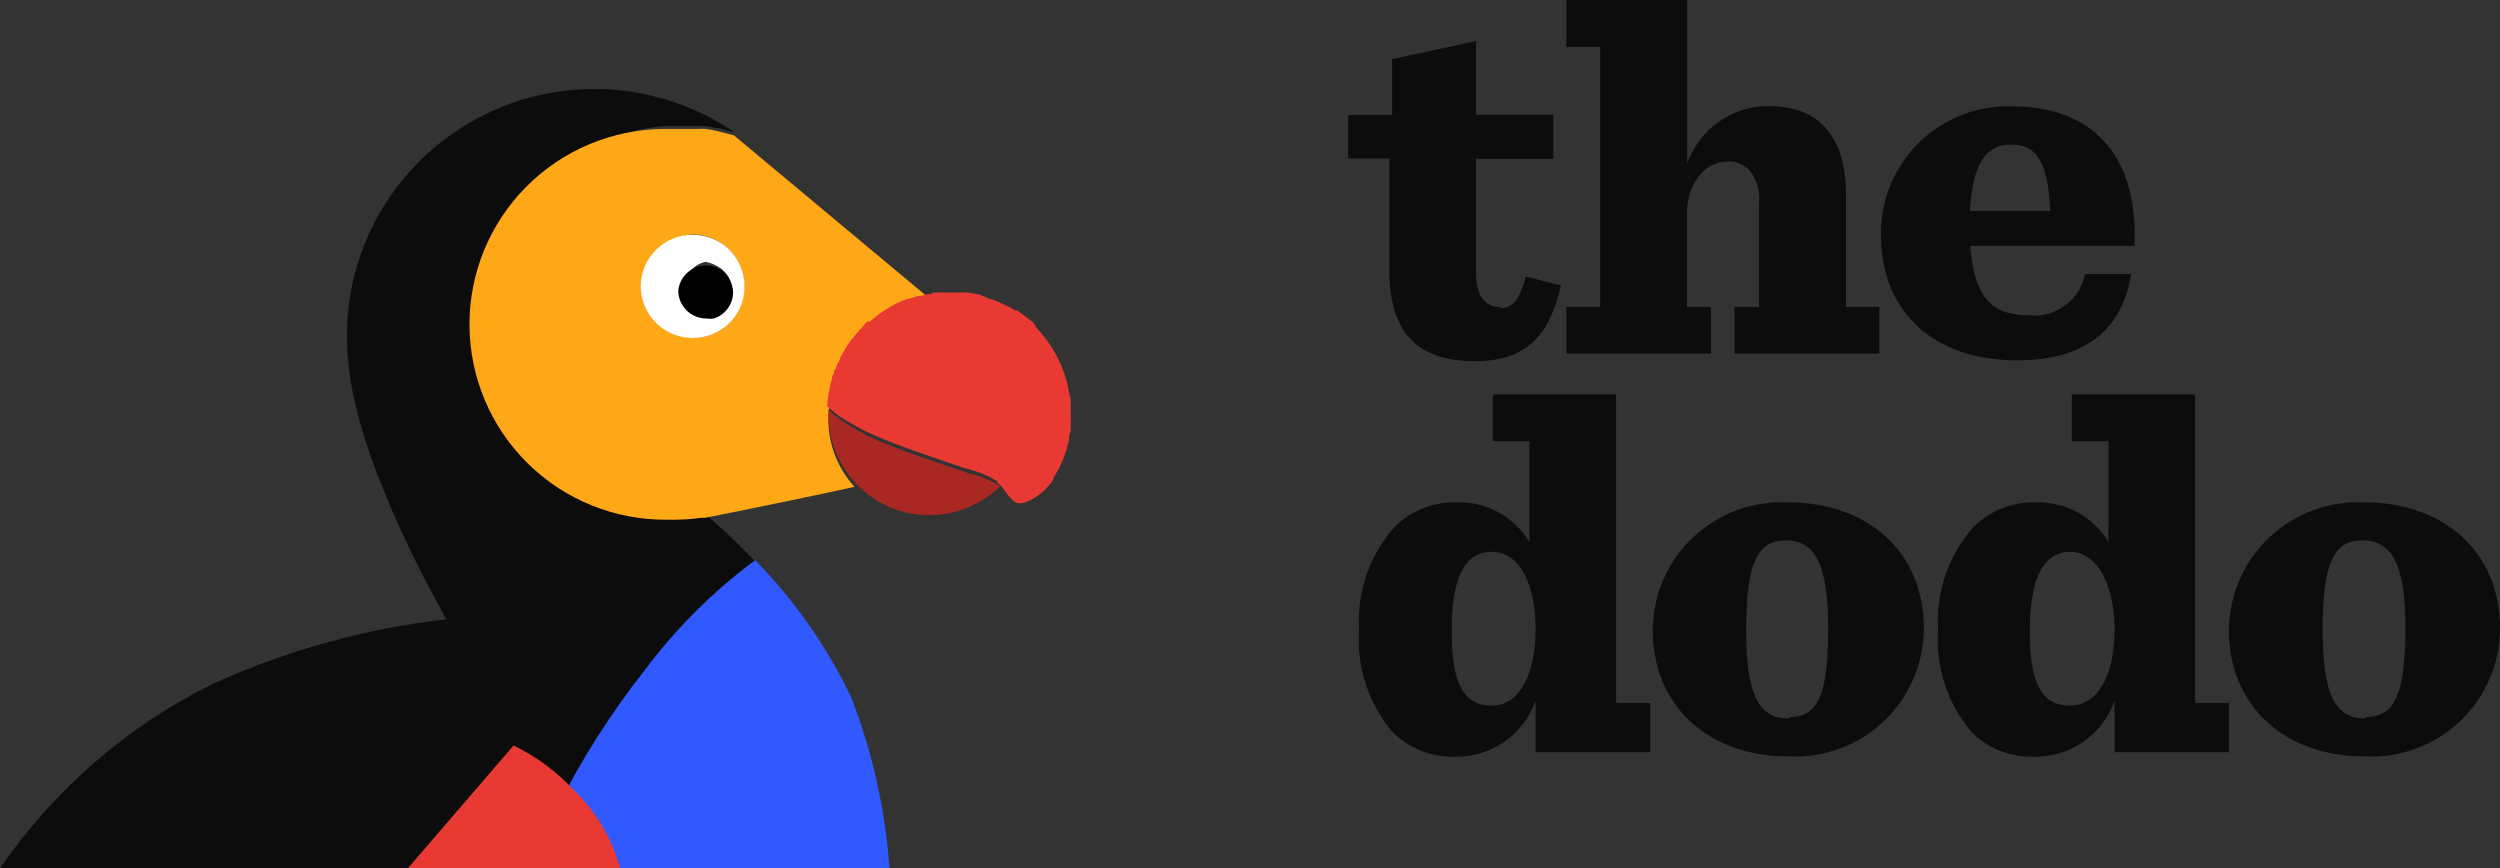
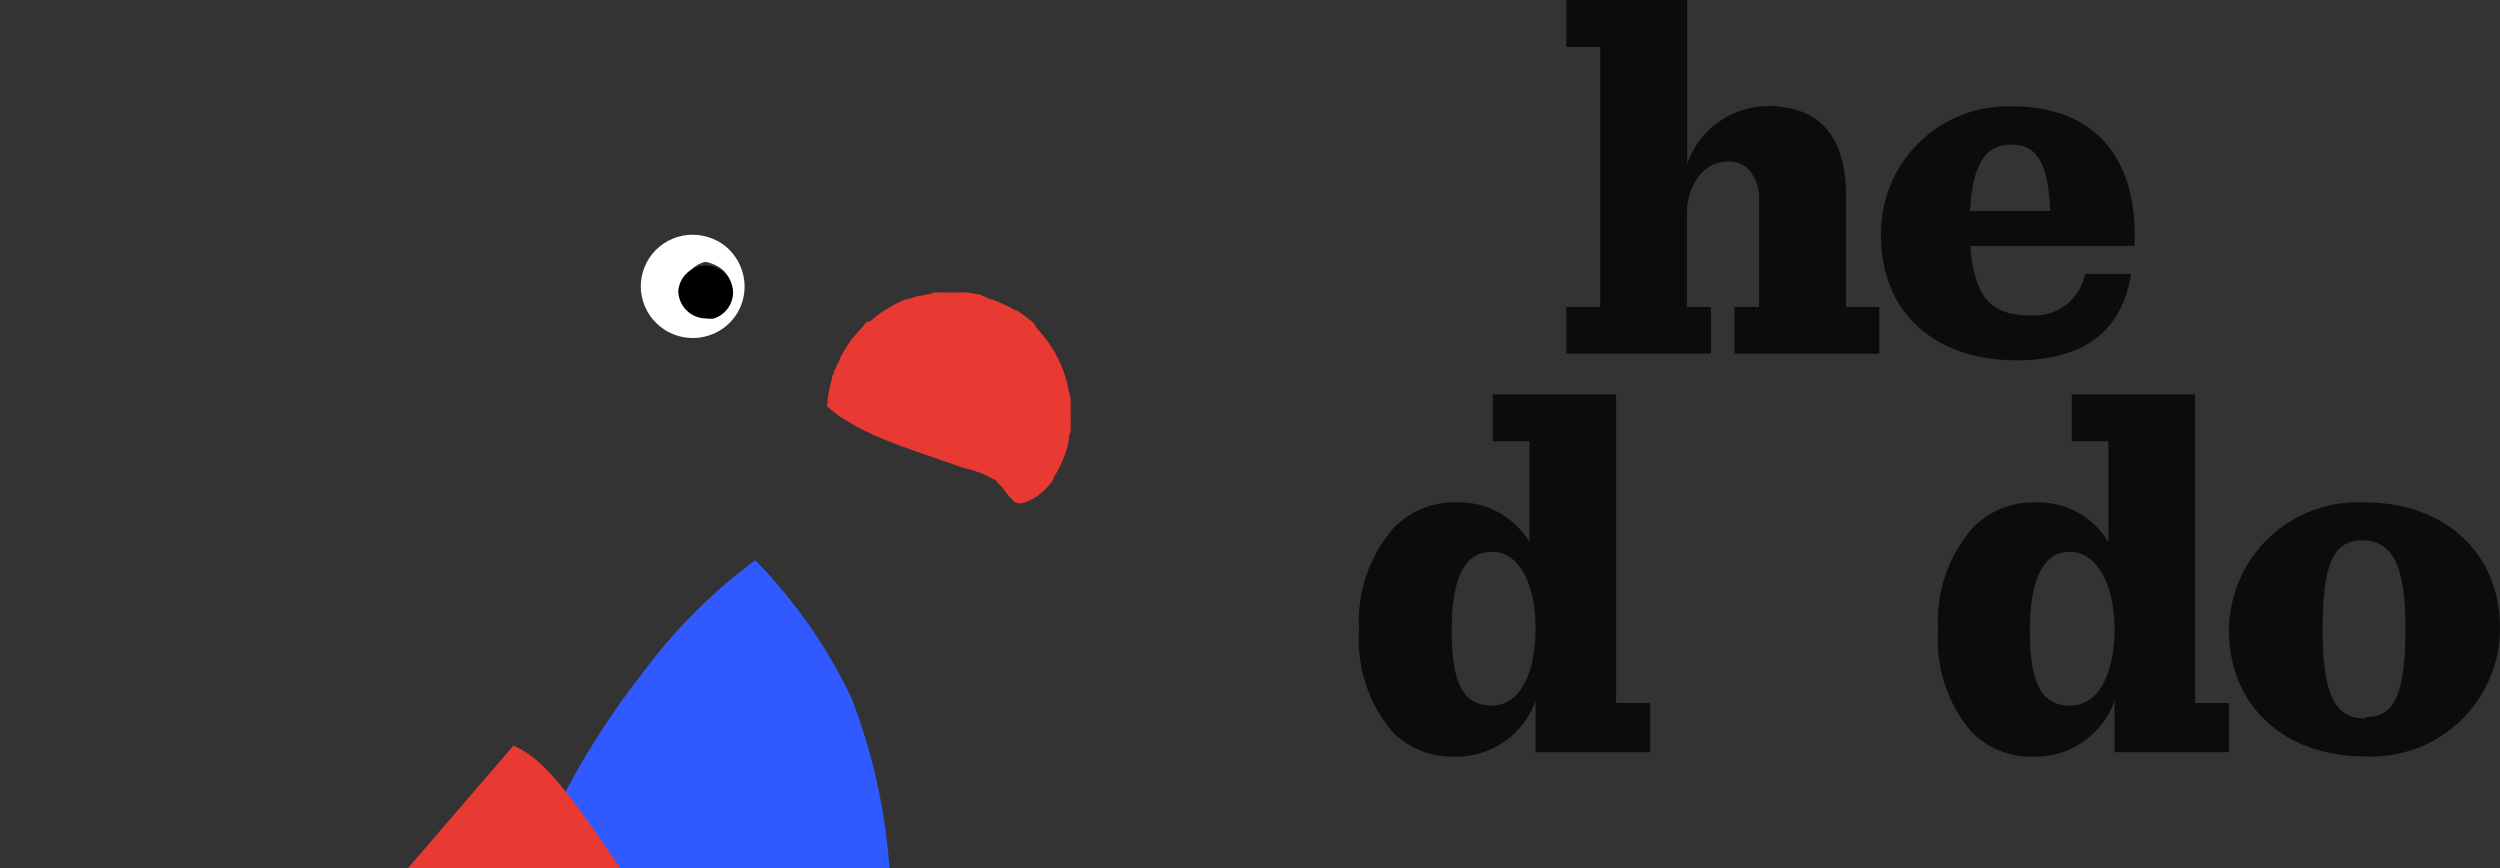
<svg xmlns="http://www.w3.org/2000/svg" width="262" height="91" viewBox="0 0 262 91" fill="none">
  <rect x="0" y="0" width="262" height="91" fill="#333333" stroke="none" />
  <g clip-path="url(#clip0_24_370)">
-     <path d="M82.428 62.597C79.846 59.411 76.971 56.473 73.84 53.822H73.459C72.546 53.95 71.625 54.019 70.703 54.027H69.794C64.666 53.632 59.874 51.329 56.367 47.575C52.859 43.822 50.892 38.891 50.856 33.758C50.819 28.626 52.715 23.668 56.168 19.864C59.621 16.061 64.379 13.69 69.501 13.222H72.052H72.579H73.576H73.986L75.1 13.426H75.305L77.005 13.894C73.113 11.219 68.561 9.655 63.843 9.373C59.125 9.091 54.419 10.1 50.234 12.292C46.048 14.484 42.543 17.776 40.096 21.811C37.649 25.846 36.353 30.472 36.348 35.189C36.352 36.589 36.46 37.987 36.671 39.372C38.136 49.873 46.373 64.147 46.373 64.147L46.754 64.908C38.278 65.867 30.008 68.157 22.249 71.694C13.301 76.127 5.641 82.773 0 91H62.466V82.839C67.473 74.651 74.304 67.724 82.428 62.597Z" fill="#0C0C0C" />
-     <path d="M78.002 30.129C77.982 31.222 77.63 32.283 76.991 33.172C76.352 34.06 75.457 34.733 74.425 35.101C73.822 35.31 73.188 35.419 72.549 35.423C71.176 35.322 69.892 34.707 68.955 33.7C68.018 32.694 67.497 31.371 67.497 29.997C67.497 28.623 68.018 27.3 68.955 26.293C69.892 25.287 71.176 24.672 72.549 24.571C73.66 24.564 74.746 24.901 75.657 25.536C76.39 26.056 76.987 26.745 77.395 27.545C77.803 28.345 78.011 29.231 78.002 30.129ZM75.07 13.719C74.694 13.625 74.312 13.556 73.927 13.514C73.792 13.486 73.652 13.486 73.517 13.514H72.52H69.589C64.147 13.549 58.942 15.74 55.118 19.604C51.295 23.469 49.167 28.691 49.202 34.121C49.237 39.552 51.432 44.746 55.305 48.561C59.178 52.377 64.411 54.5 69.853 54.465H70.791C71.703 54.457 72.614 54.388 73.517 54.261H73.927C76.389 53.793 88.29 51.336 89.551 51.014C88.616 49.989 87.894 48.788 87.426 47.483C86.958 46.178 86.754 44.793 86.825 43.409C86.88 42.418 87.048 41.437 87.323 40.483C87.323 40.483 87.323 40.483 87.323 40.337V39.986C87.323 39.986 87.323 39.694 87.47 39.577C87.55 39.426 87.619 39.27 87.675 39.109C87.675 38.875 87.88 38.67 87.997 38.407C88.082 38.289 88.151 38.162 88.203 38.026C88.317 37.78 88.455 37.545 88.613 37.324L88.818 37.003L89.287 36.33C89.339 36.239 89.409 36.16 89.492 36.096L90.108 35.394L90.254 35.248L90.958 34.545H91.134L91.867 33.931C92.522 33.458 93.207 33.028 93.919 32.644L95.003 32.176H95.15L96.176 31.854H96.498C96.782 31.752 97.077 31.683 97.378 31.65C97.534 31.663 97.691 31.663 97.847 31.65L76.917 14.187L75.217 13.748L75.07 13.719Z" fill="#FFA817" />
    <path d="M75.394 28.023C75.802 28.284 76.139 28.643 76.375 29.067C76.61 29.491 76.736 29.966 76.742 30.45C76.725 31.049 76.525 31.627 76.169 32.108C75.813 32.59 75.317 32.95 74.749 33.142C74.476 33.172 74.201 33.172 73.928 33.142C73.28 32.994 72.702 32.632 72.288 32.114C71.874 31.596 71.648 30.952 71.648 30.29C71.648 29.627 71.874 28.983 72.288 28.465C72.702 27.947 73.28 27.585 73.928 27.438C74.45 27.536 74.948 27.735 75.394 28.023ZM67.156 30.129C67.18 30.989 67.407 31.832 67.82 32.588C68.233 33.344 68.82 33.991 69.533 34.476C70.245 34.962 71.063 35.271 71.919 35.38C72.774 35.489 73.644 35.393 74.456 35.101C75.504 34.732 76.411 34.046 77.051 33.139C77.692 32.233 78.034 31.15 78.032 30.041C78.031 29.165 77.82 28.302 77.418 27.523C77.015 26.745 76.431 26.073 75.716 25.566C74.797 24.947 73.717 24.611 72.609 24.6C71.884 24.596 71.166 24.737 70.497 25.015C69.828 25.292 69.221 25.7 68.713 26.216C68.205 26.731 67.805 27.343 67.538 28.015C67.27 28.687 67.141 29.406 67.156 30.129Z" fill="white" />
    <path d="M71.084 30.45C71.084 31.226 71.393 31.97 71.942 32.519C72.492 33.067 73.238 33.375 74.015 33.375C74.287 33.42 74.564 33.42 74.836 33.375C75.404 33.184 75.9 32.824 76.256 32.342C76.613 31.861 76.813 31.282 76.829 30.684C76.824 30.2 76.698 29.724 76.462 29.301C76.227 28.877 75.89 28.518 75.481 28.256C75.031 27.978 74.515 27.827 73.986 27.818C73.262 27.821 72.565 28.092 72.029 28.578C71.493 29.064 71.156 29.731 71.084 30.45Z" fill="black" />
-     <path d="M101.248 49.493C99.928 49.083 98.639 48.615 97.349 48.176C95.502 47.533 93.626 46.889 91.809 46.07C90.448 45.472 89.151 44.737 87.939 43.877C87.611 43.655 87.306 43.4 87.031 43.116L86.826 42.911C86.704 45.704 87.683 48.434 89.552 50.517C90.763 51.84 92.284 52.845 93.978 53.442C95.84 54.063 97.838 54.16 99.751 53.721C101.665 53.282 103.42 52.325 104.824 50.955C103.781 50.299 102.63 49.834 101.423 49.581L101.248 49.493Z" fill="#A92823" />
    <path d="M97.437 30.801C97.128 30.842 96.824 30.91 96.528 31.006H96.206L95.209 31.328C95.209 31.328 95.209 31.328 95.033 31.328C94.663 31.464 94.301 31.621 93.948 31.796C93.233 32.173 92.547 32.603 91.896 33.083L91.164 33.697C91.164 33.697 91.164 33.697 90.958 33.697C90.753 33.697 90.519 34.165 90.284 34.399L90.108 34.545C89.933 34.809 89.727 34.984 89.522 35.248C89.317 35.511 89.522 35.248 89.317 35.481C89.112 35.715 88.994 35.95 88.819 36.154L88.643 36.476C88.496 36.739 88.35 36.915 88.232 37.178C88.142 37.292 88.073 37.42 88.027 37.558C88.027 37.763 87.822 38.026 87.705 38.26C87.587 38.494 87.705 38.582 87.499 38.728C87.294 38.875 87.499 39.021 87.353 39.138L87.206 39.489C87.206 39.489 87.206 39.489 87.206 39.635C86.921 40.587 86.744 41.569 86.679 42.56C86.739 42.636 86.808 42.705 86.884 42.765L87.822 43.526C89.06 44.344 90.364 45.059 91.721 45.661C93.538 46.451 95.385 47.094 97.231 47.738C98.521 48.176 99.87 48.674 101.159 49.083C102.339 49.347 103.468 49.802 104.501 50.429C104.491 50.477 104.491 50.527 104.501 50.575C104.781 50.791 105.028 51.047 105.234 51.336C105.536 51.785 105.89 52.197 106.289 52.564C106.934 53.003 107.608 52.564 108.165 52.33C109.061 51.822 109.824 51.11 110.393 50.253V50.078C111.19 48.858 111.747 47.498 112.035 46.07C112.035 45.778 112.034 45.515 112.21 45.222C112.196 45.018 112.196 44.812 112.21 44.608V44.432C112.225 44.16 112.225 43.886 112.21 43.613V43.321C112.21 43.116 112.21 42.882 112.21 42.677V42.268C112.21 41.946 112.21 41.595 112.064 41.273C111.676 38.809 110.576 36.512 108.898 34.663L108.605 34.341L108.458 34.019L108.194 33.726L107.579 33.258L107.315 33.054C107.11 32.878 106.846 32.732 106.612 32.556C106.377 32.381 106.612 32.556 106.465 32.556C105.65 32.086 104.797 31.685 103.915 31.357C103.868 31.375 103.815 31.375 103.768 31.357L102.596 30.831H102.391L101.482 30.655H101.071C100.847 30.629 100.621 30.629 100.397 30.655H99.049C98.855 30.625 98.657 30.625 98.463 30.655H97.73C97.876 30.655 97.73 30.655 97.554 30.831L97.437 30.801Z" fill="#E83932" />
-     <path d="M157.177 32.176C155.535 32.176 154.685 30.86 154.685 28.549V16.644H162.776V12.022H154.685V4.3L145.891 6.201V12.052H141.289V16.615H145.598V28.315C145.598 34.838 148.529 37.851 154.568 37.851C159.756 37.851 162.336 35.394 163.596 29.924L159.903 28.988C159.229 31.416 158.584 32.293 157.177 32.293V32.176Z" fill="#0C0C0C" />
    <path d="M247.842 52.652C246.011 52.553 244.18 52.826 242.459 53.456C240.738 54.085 239.163 55.057 237.83 56.313C236.498 57.569 235.435 59.083 234.707 60.761C233.979 62.44 233.601 64.249 233.596 66.078C233.596 74.005 239.458 79.27 247.783 79.27C249.612 79.37 251.442 79.096 253.162 78.466C254.881 77.837 256.454 76.864 257.785 75.608C259.115 74.351 260.175 72.838 260.9 71.159C261.624 69.48 261.999 67.672 262 65.844C262 57.771 256.02 52.652 247.842 52.652ZM247.842 75.292C244.705 75.292 243.416 72.806 243.416 65.99C243.416 59.175 244.5 56.63 247.549 56.63C250.597 56.63 252.092 58.97 252.092 65.786C252.092 72.601 251.008 75.146 247.959 75.146L247.842 75.292Z" fill="#0C0C0C" />
    <path d="M230.049 73.683V41.332H217.122V46.246H220.962V56.806C220.178 55.491 219.054 54.412 217.708 53.681C216.361 52.95 214.843 52.595 213.311 52.652C212.091 52.617 210.878 52.835 209.747 53.294C208.617 53.752 207.594 54.44 206.745 55.314C204.175 58.258 202.869 62.093 203.11 65.99C202.836 69.862 204.076 73.688 206.569 76.667C207.408 77.521 208.412 78.195 209.521 78.648C210.63 79.101 211.82 79.322 213.018 79.3C214.887 79.362 216.727 78.829 218.272 77.777C219.816 76.725 220.984 75.209 221.607 73.449V78.832H233.596V73.683H230.049ZM216.917 73.947C213.78 73.947 212.725 71.285 212.725 66.137C212.725 60.989 213.985 57.829 216.917 57.829C219.848 57.829 221.607 61.427 221.607 65.903C221.607 70.378 220.082 73.947 216.917 73.947Z" fill="#0C0C0C" />
-     <path d="M187.428 52.652C185.599 52.553 183.769 52.826 182.049 53.456C180.33 54.086 178.757 55.058 177.426 56.315C176.096 57.571 175.036 59.085 174.311 60.763C173.587 62.442 173.212 64.25 173.211 66.078C173.211 74.005 179.074 79.27 187.398 79.27C189.227 79.37 191.057 79.096 192.777 78.466C194.497 77.837 196.069 76.864 197.4 75.608C198.73 74.351 199.79 72.838 200.515 71.159C201.24 69.48 201.614 67.672 201.615 65.844C201.615 57.771 195.665 52.652 187.428 52.652ZM187.428 75.292C184.291 75.292 183.001 72.806 183.001 65.99C183.001 59.175 184.086 56.63 187.164 56.63C190.242 56.63 191.59 59.116 191.59 65.932C191.59 72.747 190.535 75.146 187.604 75.146L187.428 75.292Z" fill="#0C0C0C" />
    <path d="M169.371 73.683V41.332H156.444V46.246H160.284V56.806C159.5 55.491 158.376 54.412 157.029 53.681C155.683 52.95 154.164 52.595 152.633 52.652C151.413 52.617 150.2 52.835 149.069 53.294C147.939 53.752 146.916 54.44 146.067 55.314C143.496 58.258 142.191 62.093 142.432 65.99C142.158 69.862 143.398 73.688 145.891 76.667C146.729 77.521 147.734 78.195 148.843 78.648C149.952 79.101 151.142 79.322 152.34 79.3C154.209 79.362 156.049 78.829 157.593 77.777C159.138 76.725 160.306 75.209 160.928 73.449V78.832H172.947V73.683H169.371ZM156.326 73.947C153.19 73.947 152.135 71.285 152.135 66.137C152.135 60.989 153.278 57.829 156.326 57.829C159.375 57.829 160.928 61.427 160.928 65.903C160.928 70.378 159.404 73.947 156.326 73.947Z" fill="#0C0C0C" />
    <path d="M212.783 33.054C209.002 33.054 206.921 31.562 206.481 25.77H223.688C224.128 16.995 219.877 11.145 210.878 11.145C209.071 11.085 207.271 11.393 205.588 12.05C203.904 12.707 202.373 13.699 201.086 14.967C199.8 16.234 198.785 17.75 198.105 19.421C197.425 21.092 197.093 22.884 197.13 24.688C197.13 32.644 202.612 37.763 211.376 37.763C219.144 37.763 222.515 33.99 223.336 28.724H218.499C218.251 30.023 217.529 31.184 216.474 31.983C215.418 32.783 214.104 33.164 212.783 33.054ZM210.761 15.152C213.311 15.152 214.63 16.732 214.865 22.114H206.452C206.745 16.819 208.298 15.152 210.761 15.152Z" fill="#0C0C0C" />
    <path d="M167.846 32.176H164.153V37.061H179.308V32.176H176.787V22.319C176.787 19.393 178.604 16.936 180.949 16.936C181.365 16.898 181.784 16.949 182.178 17.085C182.572 17.221 182.933 17.44 183.236 17.726C183.653 18.209 183.967 18.772 184.159 19.381C184.351 19.99 184.415 20.631 184.35 21.265V32.176H181.77V37.061H196.954V32.176H193.466V20.476C193.466 15.181 191.385 11.115 185.288 11.115C183.42 11.123 181.602 11.71 180.084 12.795C178.566 13.88 177.424 15.409 176.816 17.17V0H164.153V4.914H167.7V32.176H167.846Z" fill="#0C0C0C" />
    <path d="M93.216 91C92.783 84.878 91.439 78.855 89.229 73.128C86.686 67.799 83.279 62.927 79.145 58.707C74.754 61.956 70.863 65.829 67.596 70.202C64.045 74.695 60.961 79.537 58.392 84.653V91.117L93.216 91Z" fill="#3059FF" />
-     <path d="M64.987 91C64.127 87.831 62.414 84.958 60.033 82.693C58.262 80.802 56.155 79.254 53.819 78.129L42.738 91H64.987Z" fill="#E83932" />
+     <path d="M64.987 91C58.262 80.802 56.155 79.254 53.819 78.129L42.738 91H64.987Z" fill="#E83932" />
  </g>
  <defs>
    <clipPath id="clip0_24_370">
      <rect width="262" height="91" fill="white" />
    </clipPath>
  </defs>
</svg>